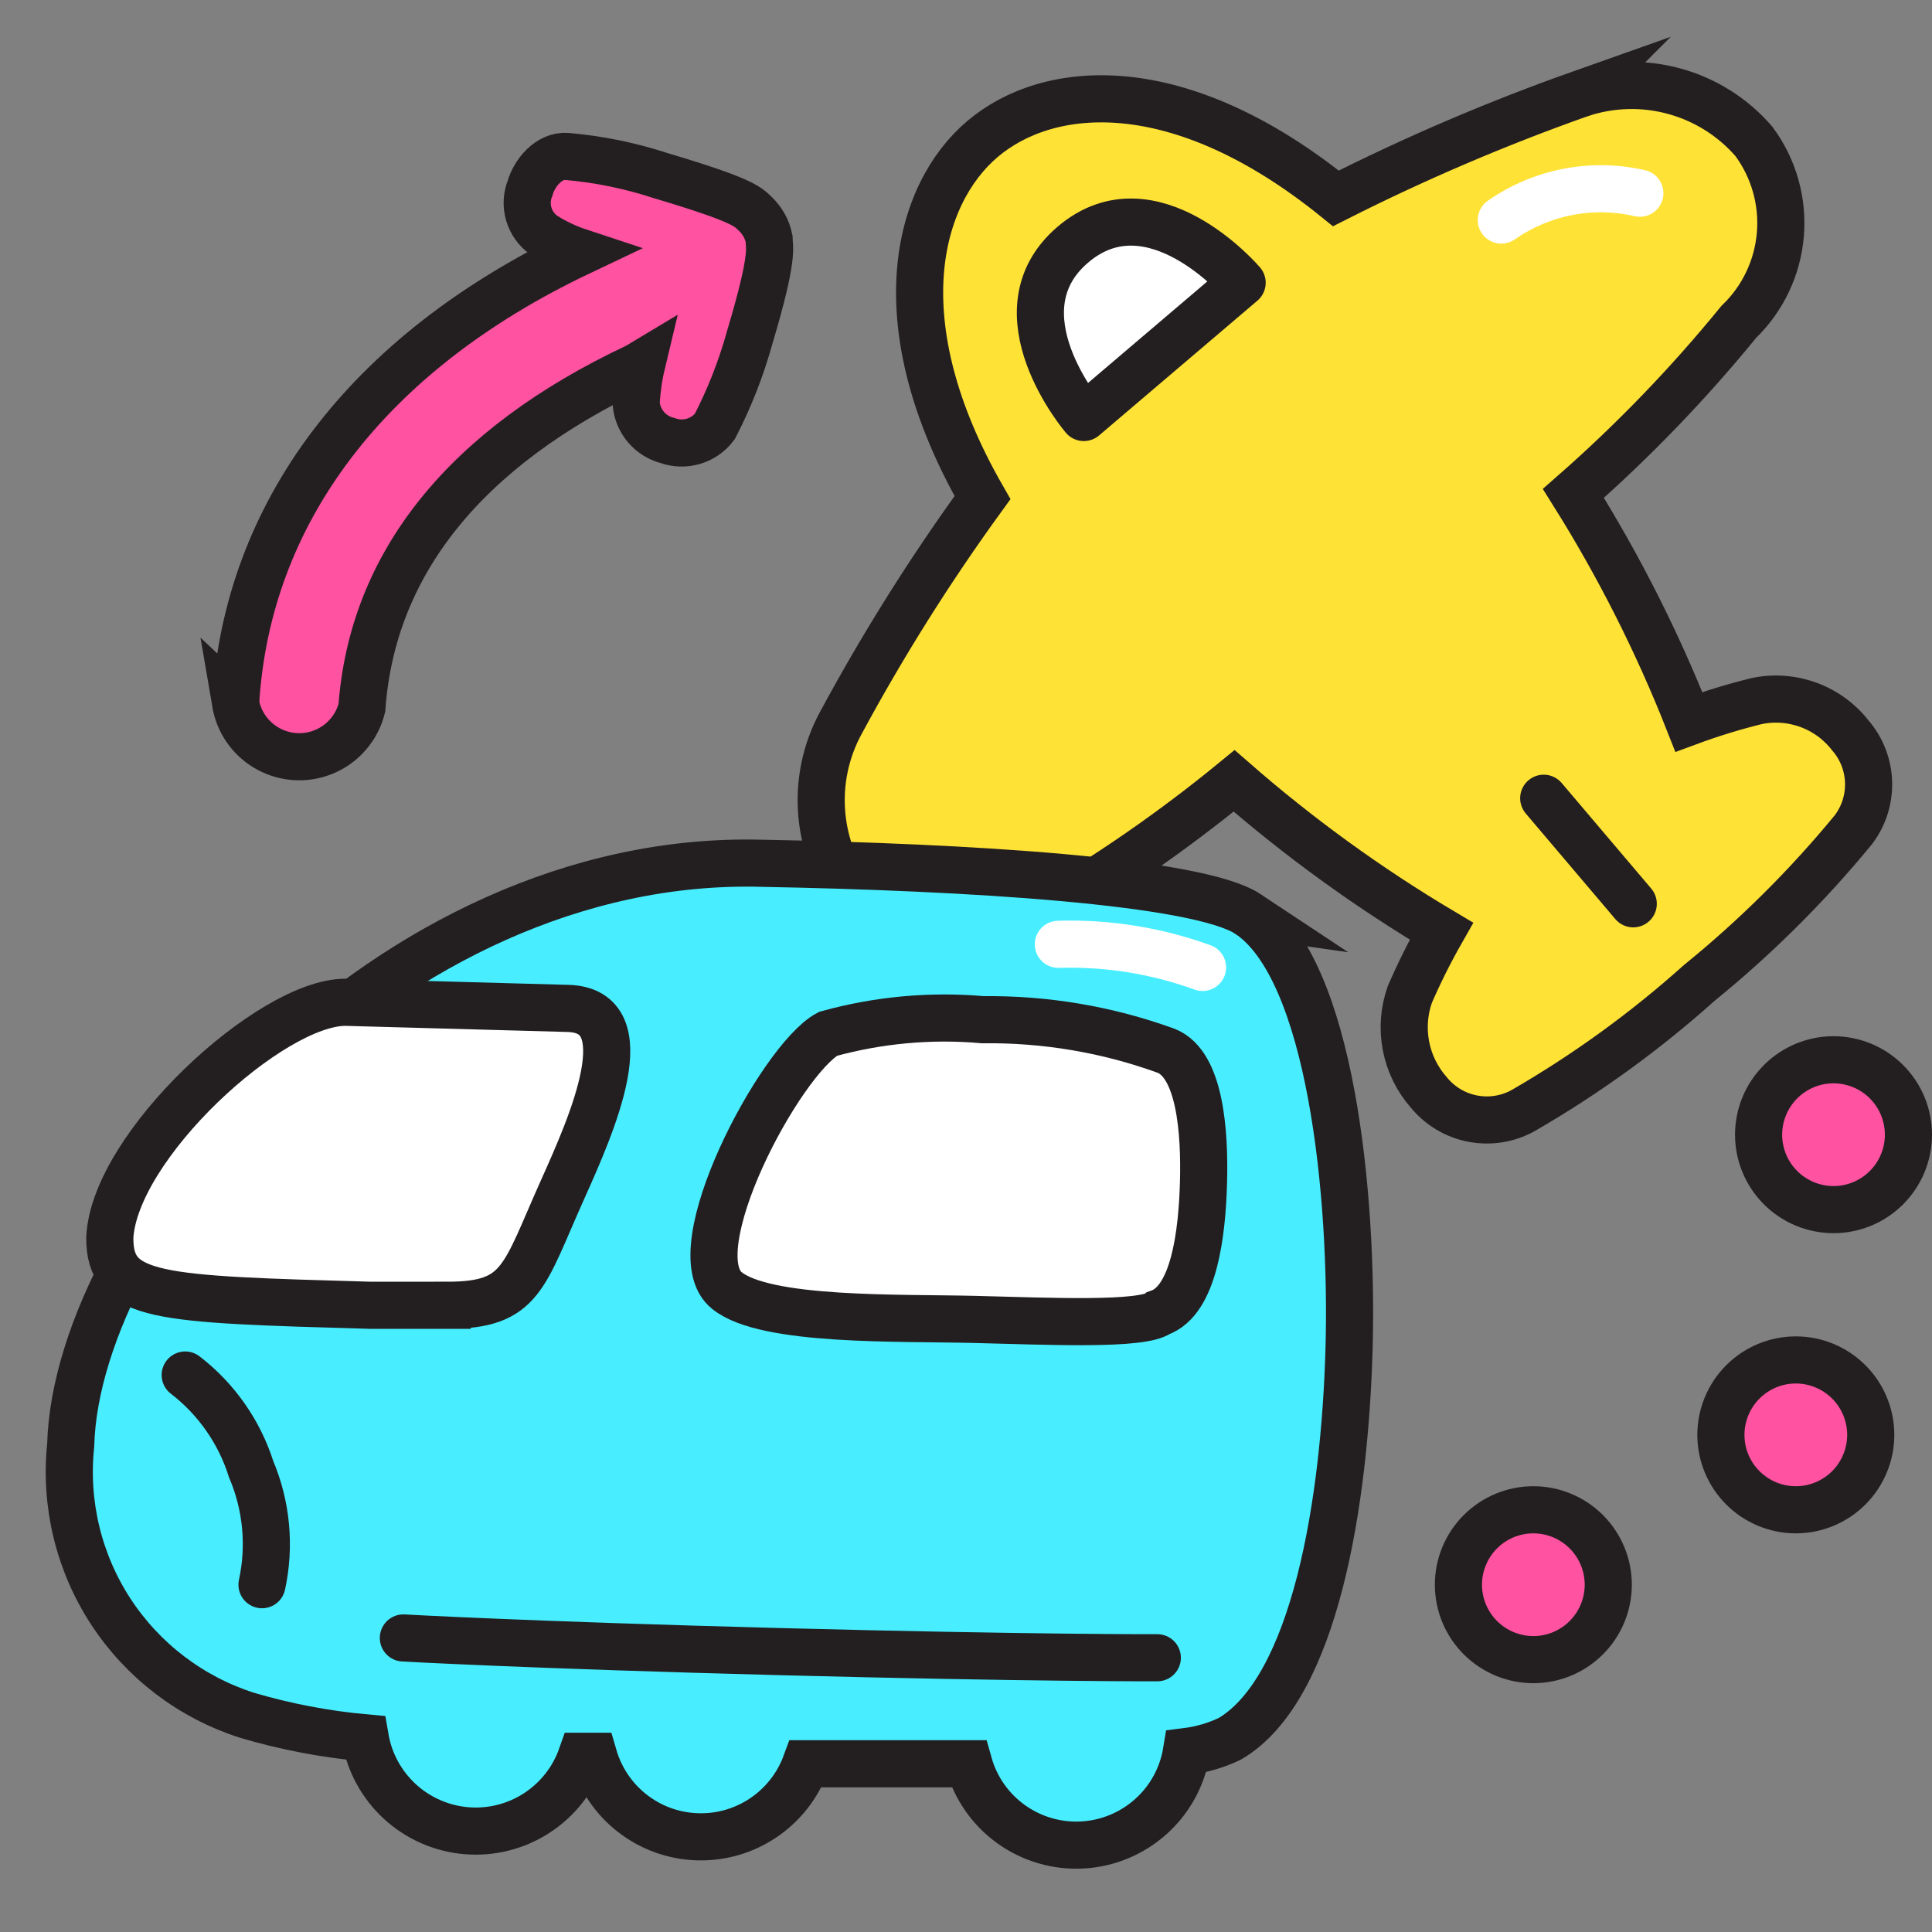
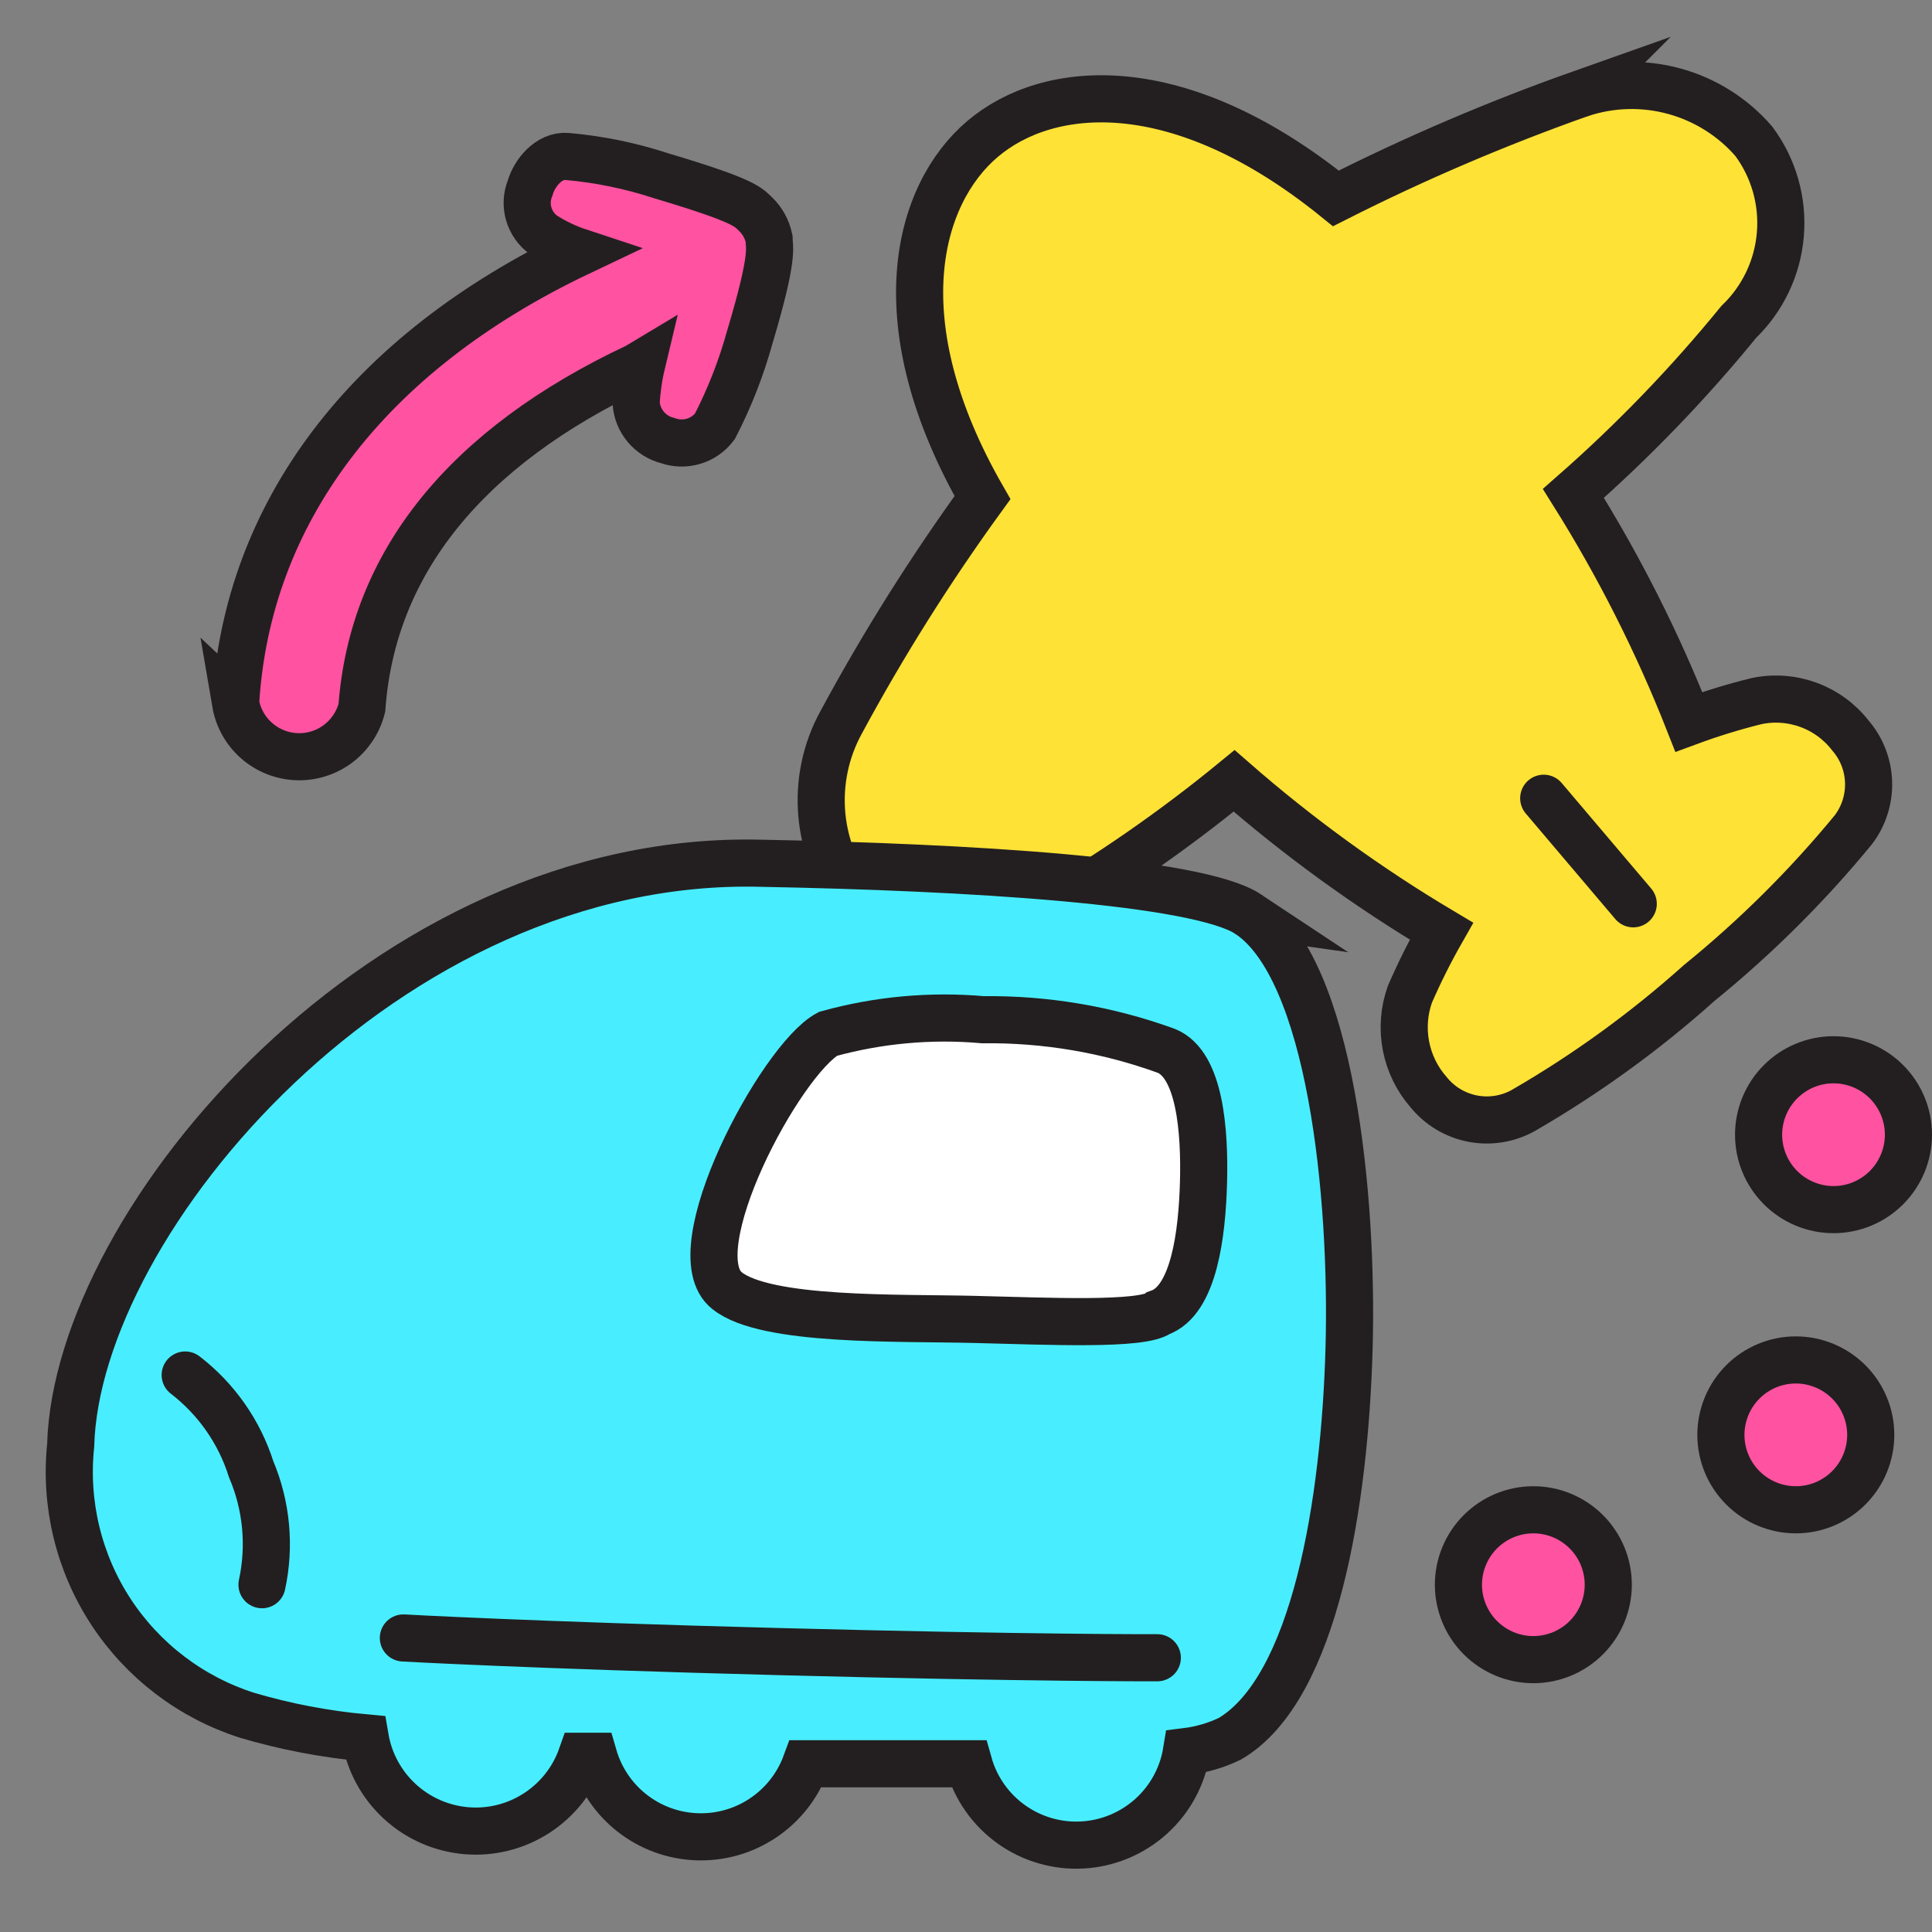
<svg xmlns="http://www.w3.org/2000/svg" fill="none" viewBox="0 -0.5 41 41" id="Airport-Railroad--Streamline-Stickies">
  <rect x="0" y="-0.5" width="41" height="41" fill="#808080" stroke="none" />
  <desc>
    Airport Railroad Streamline Icon: https://streamlinehq.com
  </desc>
  <path fill="#ffe236" stroke="#231f20" stroke-miterlimit="10" d="M33.54 1.49c-1.776 0.629 -3.509 1.37 -5.19 2.22 -3.35 -2.71 -6.11 -2.44 -7.5 -1.26 -1.39 1.18 -2.13 3.9 0 7.61 -1.105 1.522 -2.107 3.115 -3 4.77 -0.329 0.599 -0.471 1.283 -0.409 1.964 0.062 0.681 0.327 1.327 0.759 1.857 0.495 0.508 1.158 0.818 1.865 0.871 0.707 0.053 1.409 -0.153 1.975 -0.581 1.459 -0.842 2.847 -1.802 4.15 -2.87 1.367 1.194 2.84 2.262 4.4 3.19 -0.247 0.434 -0.471 0.882 -0.67 1.34 -0.125 0.351 -0.153 0.729 -0.083 1.094 0.07 0.366 0.237 0.706 0.483 0.986 0.235 0.289 0.564 0.486 0.929 0.557 0.365 0.071 0.744 0.012 1.071 -0.168 1.337 -0.772 2.59 -1.68 3.74 -2.71 1.196 -0.971 2.292 -2.06 3.27 -3.25 0.221 -0.29 0.335 -0.647 0.324 -1.011 -0.011 -0.364 -0.146 -0.713 -0.384 -0.989 -0.231 -0.298 -0.541 -0.524 -0.895 -0.653 -0.354 -0.129 -0.737 -0.156 -1.105 -0.077 -0.484 0.12 -0.962 0.267 -1.43 0.44 -0.665 -1.689 -1.486 -3.312 -2.45 -4.85 1.269 -1.114 2.443 -2.331 3.51 -3.64 0.51 -0.49 0.823 -1.15 0.882 -1.855 0.059 -0.705 -0.141 -1.407 -0.562 -1.975 -0.444 -0.514 -1.031 -0.884 -1.687 -1.064 -0.655 -0.18 -1.349 -0.161 -1.993 0.054Z" stroke-width="1" />
-   <path fill="#ffffff" stroke="#231f20" stroke-linecap="round" stroke-linejoin="round" d="M23 8.36s-1.91 -2.24 -0.23 -3.67c1.68 -1.43 3.59 0.81 3.59 0.81l-3.36 2.86Z" stroke-width="1" />
  <path stroke="#231f20" stroke-linecap="round" stroke-miterlimit="10" d="m32.76 16.44 1.9 2.24" stroke-width="1" />
-   <path stroke="#ffffff" stroke-linecap="round" stroke-miterlimit="10" d="M31.86 4.17c0.423 -0.295 0.903 -0.498 1.41 -0.597 0.506 -0.098 1.028 -0.089 1.53 0.027" stroke-width="1" />
  <path fill="#48eeff" stroke="#231f20" stroke-miterlimit="10" d="M26.49 18.9c-1.07 -0.71 -6 -1 -10.33 -1.08C8.21 17.61 1.63 25.4 1.5 30.17c-0.13 1.24 0.17 2.486 0.851 3.53C3.033 34.743 4.053 35.52 5.24 35.9c0.819 0.242 1.66 0.403 2.51 0.48 0.089 0.519 0.348 0.994 0.736 1.351 0.388 0.356 0.883 0.574 1.408 0.619 0.525 0.045 1.05 -0.086 1.492 -0.372 0.443 -0.286 0.778 -0.71 0.953 -1.207h0.26c0.139 0.479 0.426 0.903 0.819 1.209 0.394 0.307 0.874 0.482 1.373 0.499 0.499 0.018 0.99 -0.122 1.405 -0.401 0.414 -0.278 0.731 -0.68 0.903 -1.148h3.46c0.146 0.519 0.465 0.973 0.904 1.286 0.439 0.313 0.972 0.468 1.51 0.437 0.538 -0.03 1.05 -0.243 1.452 -0.604s0.667 -0.847 0.754 -1.379c0.319 -0.04 0.63 -0.131 0.92 -0.27 1.82 -1.07 2.44 -5.06 2.53 -8.28 0.09 -3.22 -0.38 -8.06 -2.14 -9.22Z" stroke-width="1" />
-   <path fill="#ffffff" stroke="#231f20" stroke-miterlimit="10" d="M9.49 27.2C11.08 27.2 11.1 26.61 11.95 24.72c0.6 -1.34 1.69 -3.78 0.1 -3.82l-4.72 -0.13c-1.59 0 -4.91 3.05 -5 5 0 1.28 1 1.3 5.53 1.43h1.63Z" stroke-width="1" />
  <path fill="#ffffff" stroke="#231f20" stroke-miterlimit="10" d="M24.6 27.36c0.74 -0.26 0.91 -1.68 0.94 -2.76 0.03 -1.08 -0.07 -2.51 -0.79 -2.8 -1.246 -0.453 -2.564 -0.676 -3.89 -0.66 -1.106 -0.098 -2.22 0.004 -3.29 0.3 -1 0.54 -3.19 4.63 -2.14 5.45 0.82 0.66 3.65 0.57 5.25 0.61 1.6 0.04 3.55 0.13 3.92 -0.14Z" stroke-width="1" />
  <path stroke="#231f20" stroke-linecap="round" stroke-miterlimit="10" d="M8.56 34.26s2.65 0.15 8 0.29c5.35 0.14 8 0.13 8 0.13" stroke-width="1" />
  <path stroke="#231f20" stroke-linecap="round" stroke-miterlimit="10" d="M5.56 33.13c0.178 -0.821 0.098 -1.677 -0.23 -2.45 -0.251 -0.794 -0.74 -1.492 -1.4 -2" stroke-width="1" />
-   <path stroke="#ffffff" stroke-linecap="round" stroke-miterlimit="10" d="M22.46 19.54c1.042 -0.032 2.08 0.134 3.06 0.49" stroke-width="1" />
  <path fill="#ff52a1" stroke="#231f20" stroke-miterlimit="10" d="M5 14.42c0.24 -4 2.75 -7.41 7.3 -9.57 -0.267 -0.088 -0.523 -0.209 -0.76 -0.36 -0.154 -0.11 -0.266 -0.268 -0.319 -0.45 -0.053 -0.181 -0.043 -0.375 0.029 -0.55 0.09 -0.32 0.4 -0.7 0.78 -0.67 0.68 0.059 1.351 0.197 2 0.41 1.78 0.53 1.84 0.66 2 0.81 0.147 0.14 0.248 0.321 0.29 0.52 0 0.2 0.12 0.33 -0.41 2.1 -0.181 0.654 -0.429 1.287 -0.74 1.89 -0.113 0.15 -0.271 0.26 -0.451 0.314 -0.18 0.054 -0.372 0.049 -0.549 -0.014 -0.18 -0.045 -0.342 -0.146 -0.462 -0.287 -0.12 -0.142 -0.193 -0.317 -0.208 -0.503 0.014 -0.283 0.054 -0.564 0.12 -0.84l-0.1 0.06C9.86 9 7.9 11.47 7.68 14.52c-0.076 0.305 -0.255 0.575 -0.506 0.764 -0.251 0.189 -0.56 0.286 -0.875 0.274 -0.314 -0.012 -0.615 -0.131 -0.852 -0.339 -0.237 -0.207 -0.395 -0.49 -0.448 -0.8Z" stroke-width="1" />
  <path fill="#ff52a1" stroke="#231f20" stroke-miterlimit="10" d="M30.95 33.13c0 0.422 0.168 0.826 0.466 1.124 0.298 0.298 0.703 0.466 1.124 0.466 0.422 0 0.826 -0.168 1.124 -0.466 0.298 -0.298 0.466 -0.703 0.466 -1.124 0 -0.422 -0.168 -0.826 -0.466 -1.124 -0.298 -0.298 -0.703 -0.466 -1.124 -0.466 -0.422 0 -0.826 0.168 -1.124 0.466 -0.298 0.298 -0.466 0.703 -0.466 1.124Z" stroke-width="1" />
  <path fill="#ff52a1" stroke="#231f20" stroke-miterlimit="10" d="M36.52 29.95c0 0.422 0.168 0.826 0.466 1.124 0.298 0.298 0.703 0.466 1.124 0.466 0.422 0 0.826 -0.168 1.124 -0.466 0.298 -0.298 0.466 -0.703 0.466 -1.124 0 -0.422 -0.168 -0.826 -0.466 -1.124 -0.298 -0.298 -0.703 -0.466 -1.124 -0.466 -0.422 0 -0.826 0.168 -1.124 0.466 -0.298 0.298 -0.466 0.703 -0.466 1.124Z" stroke-width="1" />
  <path fill="#ff52a1" stroke="#231f20" stroke-miterlimit="10" d="M37.32 23.58c0 0.422 0.168 0.826 0.466 1.124 0.298 0.298 0.703 0.466 1.124 0.466 0.422 0 0.826 -0.168 1.124 -0.466 0.298 -0.298 0.466 -0.703 0.466 -1.124 0 -0.422 -0.168 -0.826 -0.466 -1.124 -0.298 -0.298 -0.703 -0.466 -1.124 -0.466 -0.422 0 -0.826 0.168 -1.124 0.466 -0.298 0.298 -0.466 0.703 -0.466 1.124Z" stroke-width="1" />
</svg>